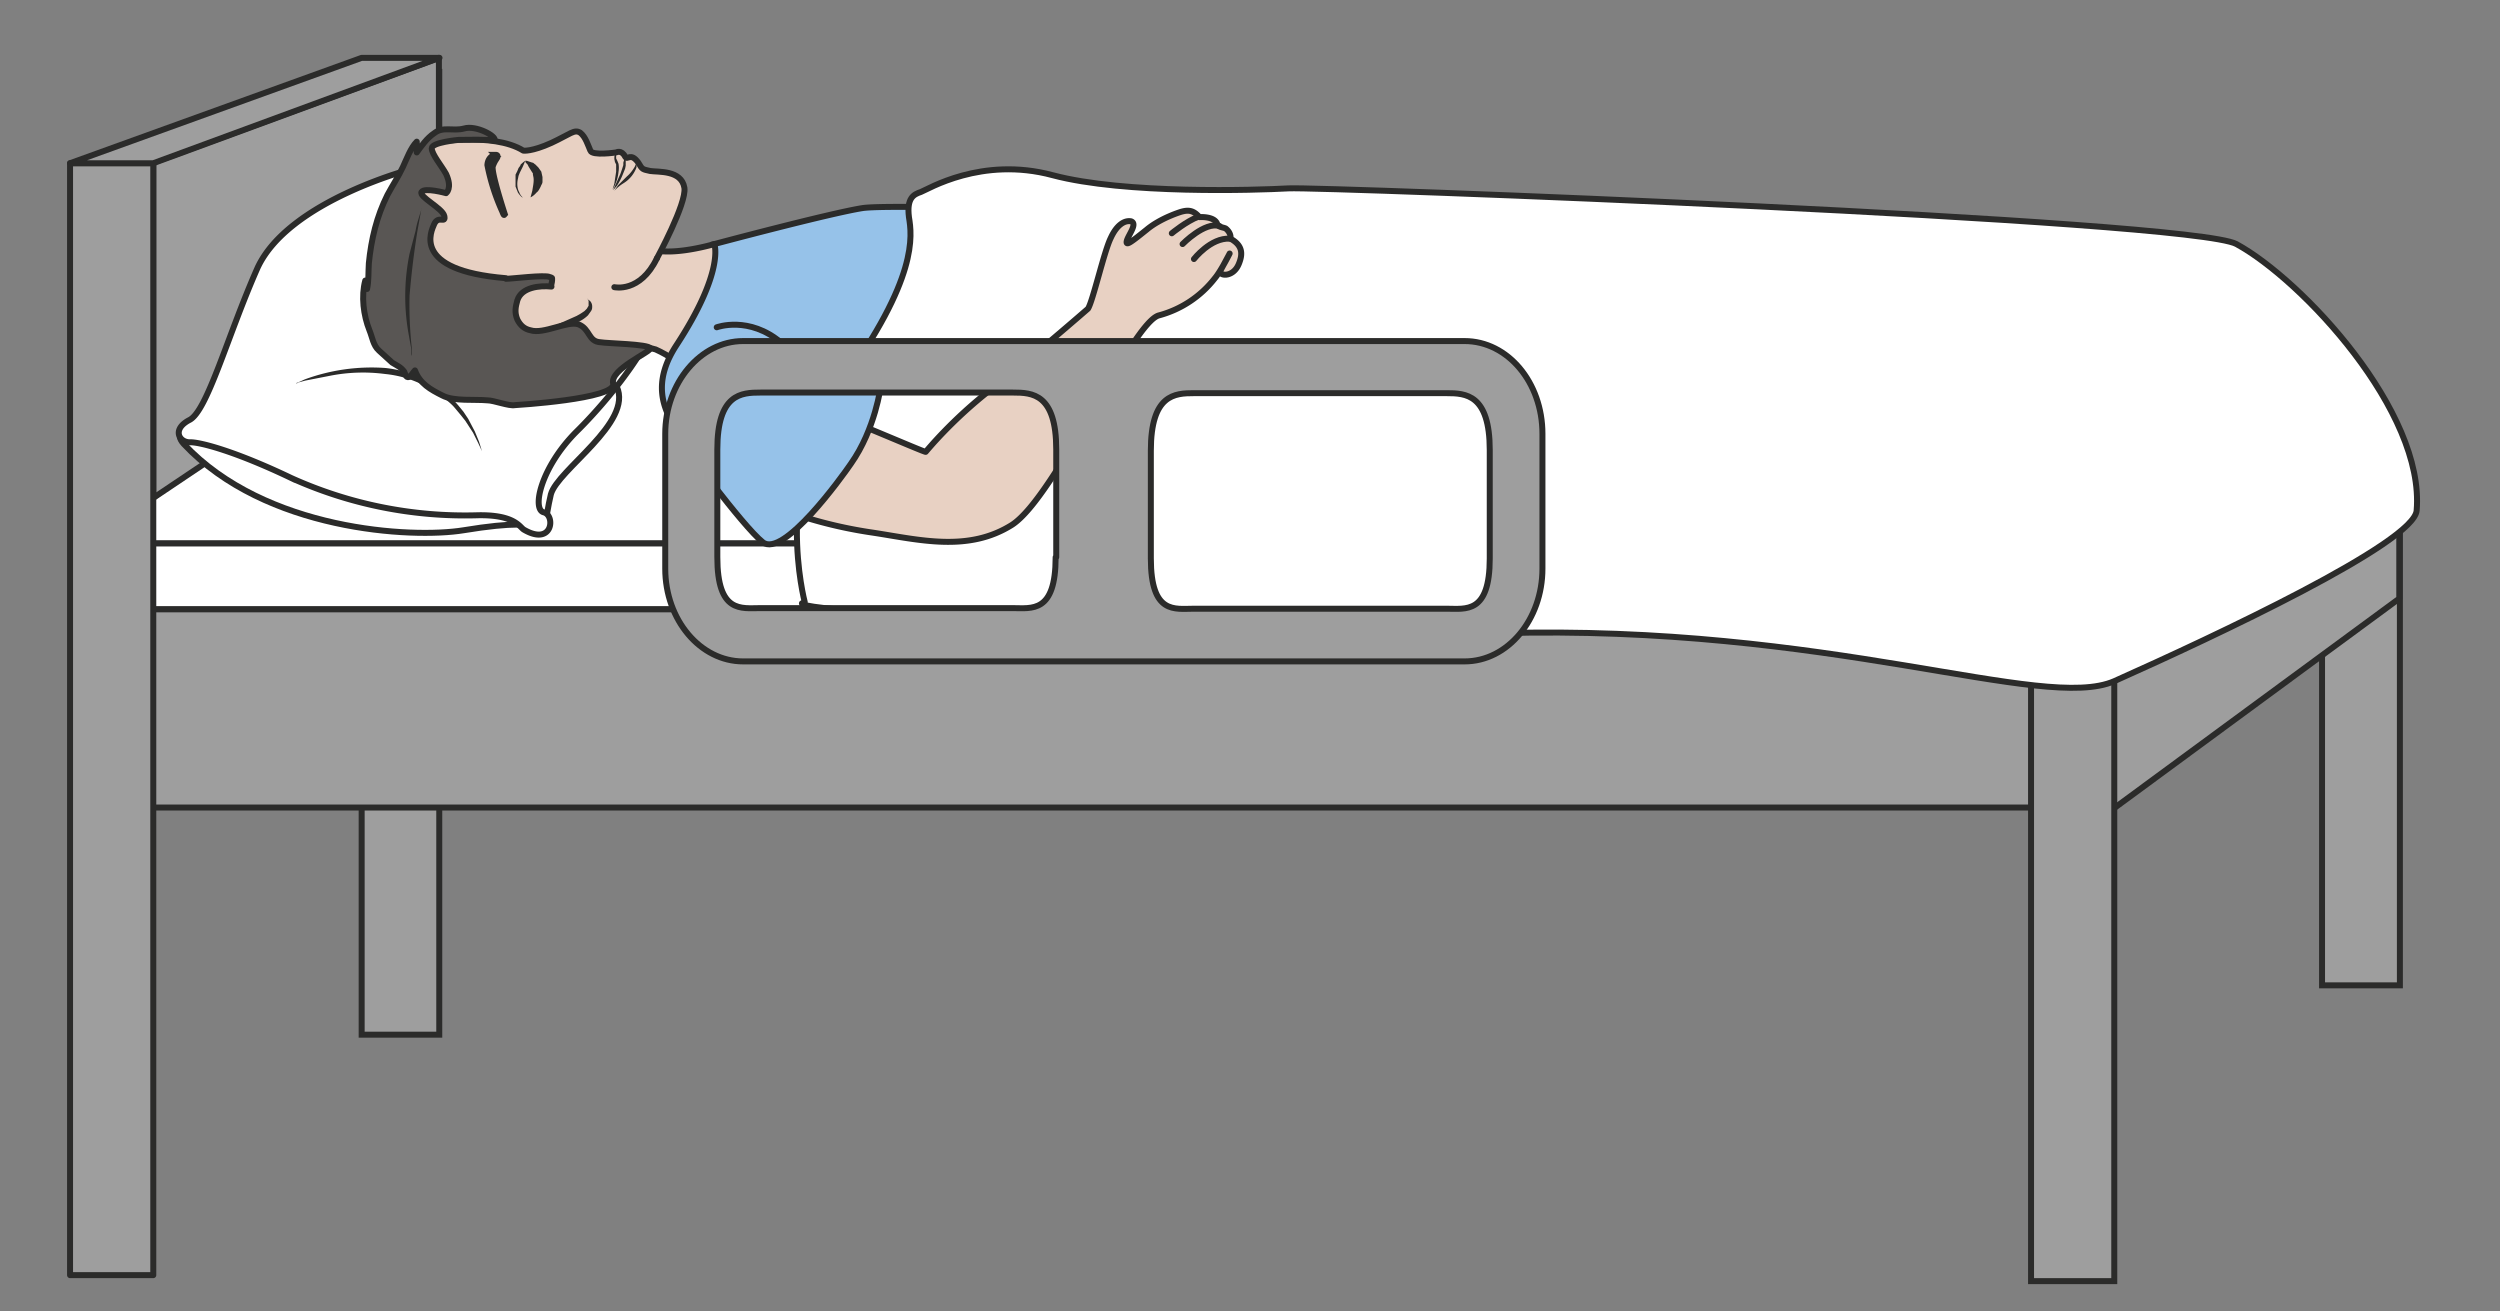
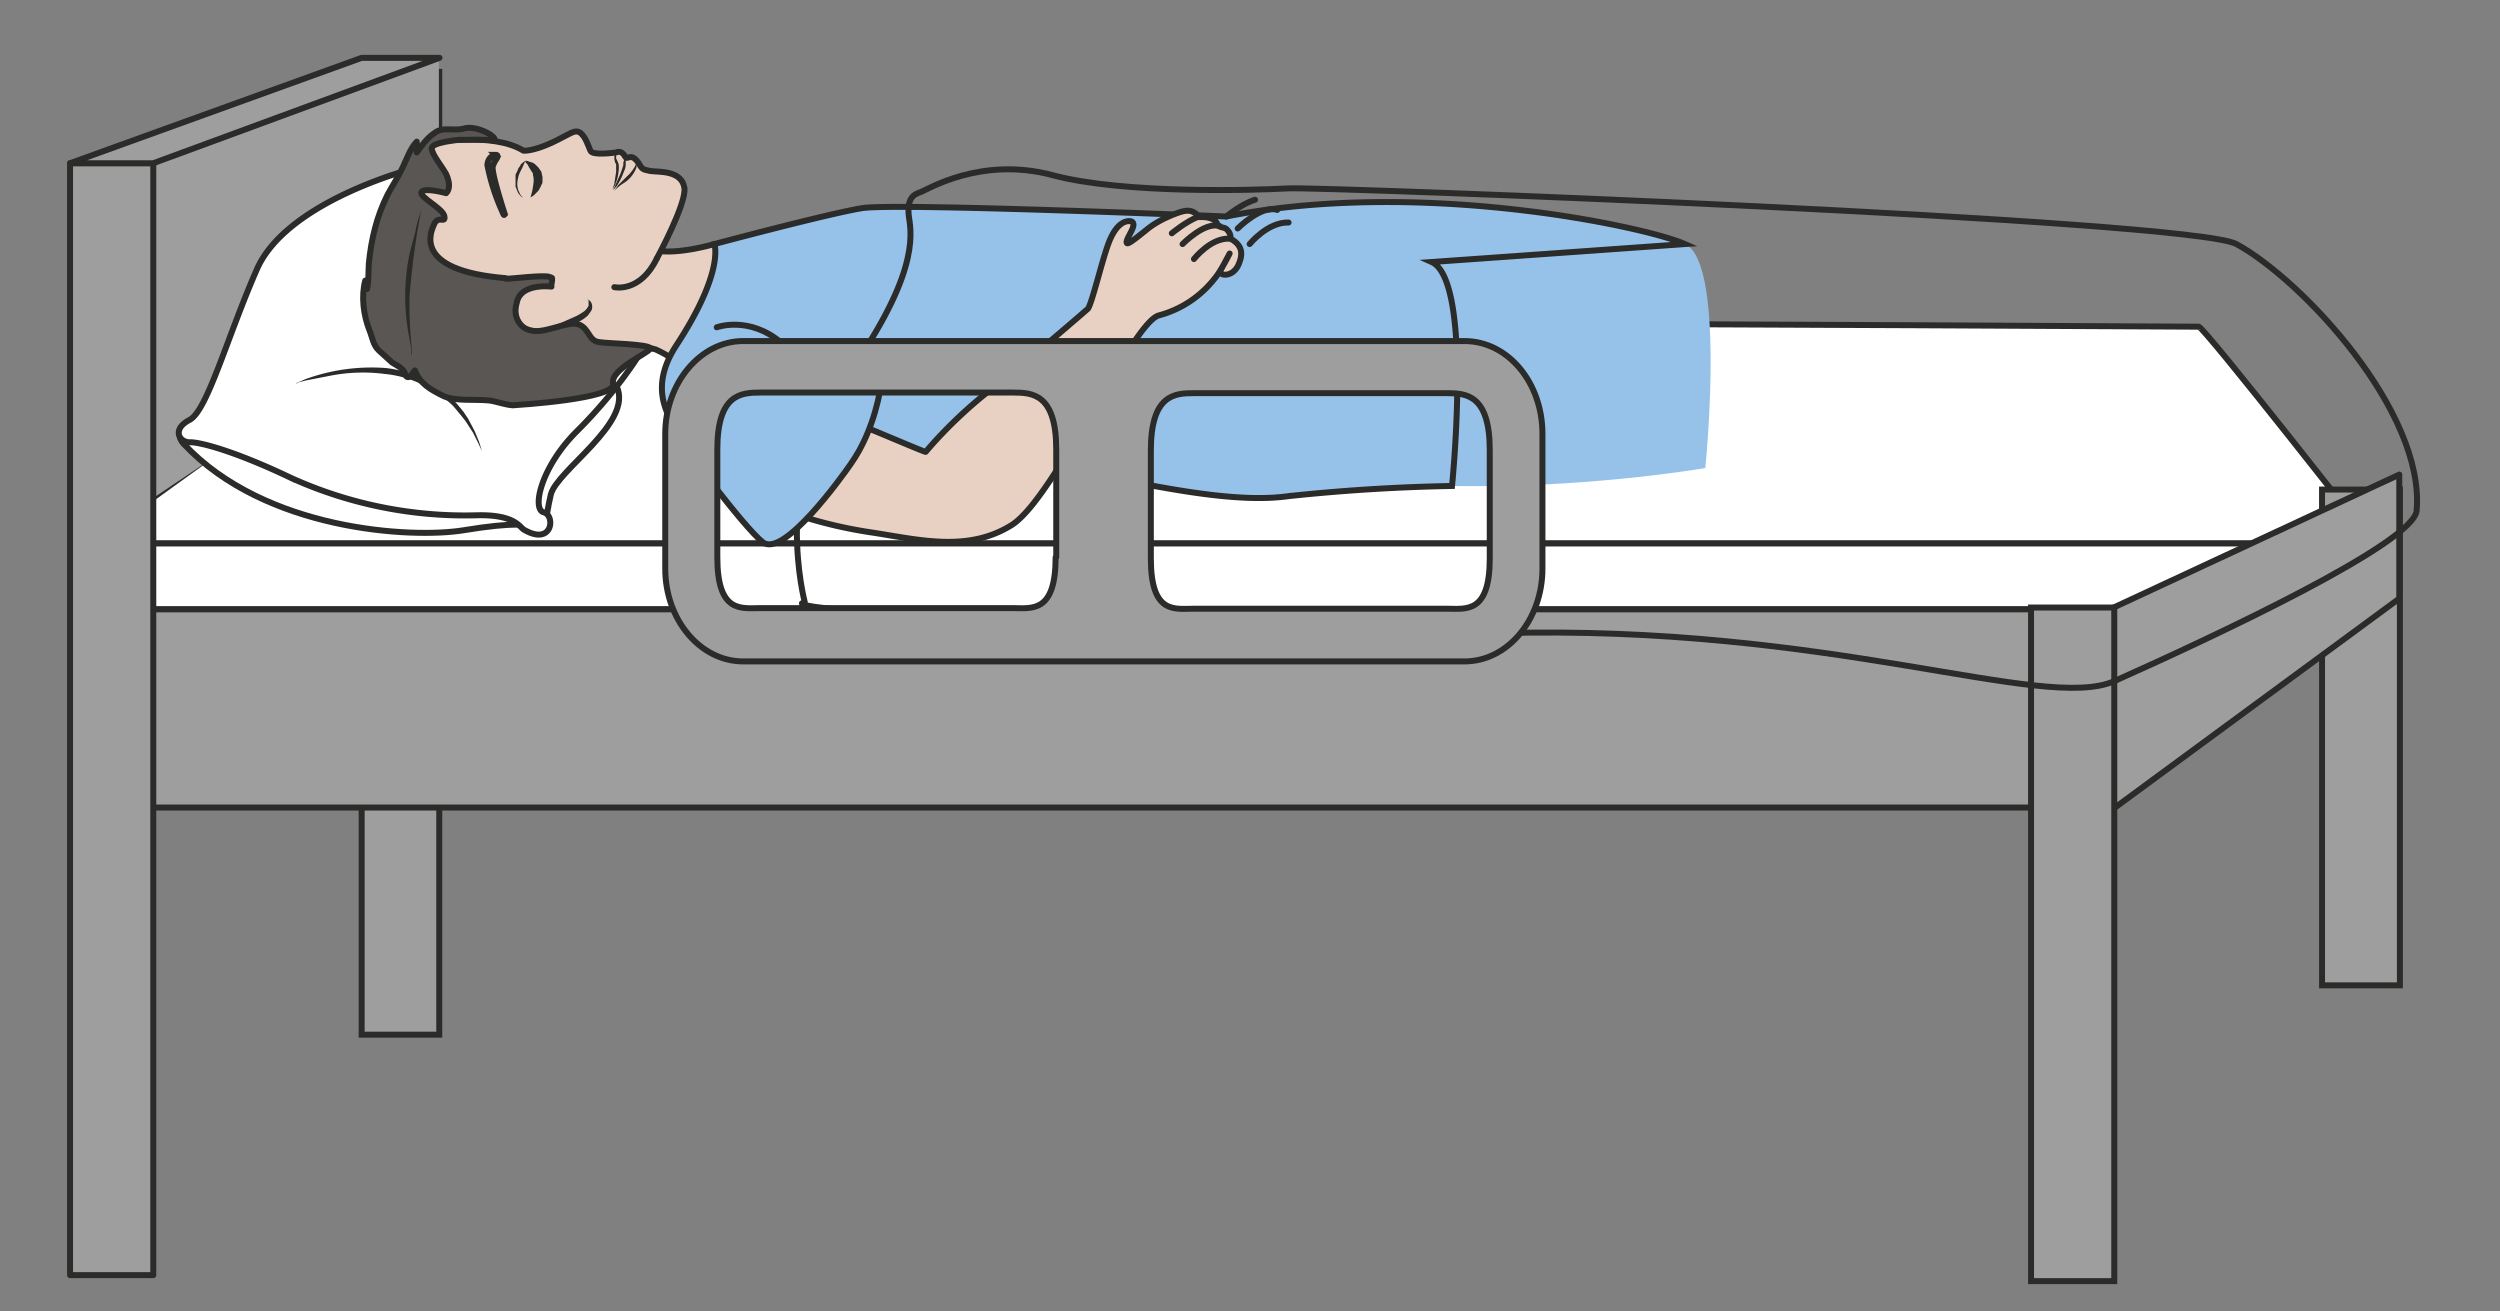
<svg xmlns="http://www.w3.org/2000/svg" viewBox="0 0 521.9 273.7">
  <rect x="0" y="0" width="521.9" height="273.7" fill="#808080" stroke="none" />
  <defs>
    <clipPath id="a">
      <path d="M0 219h417.5V0H0v219z" />
    </clipPath>
  </defs>
  <path d="M91.7 216H75.5V15h16.2v201z" stroke="#2b2b2a" stroke-miterlimit="10" fill="#9e9e9e" stroke-width="1.25" />
  <g clip-path="url(#a)" transform="matrix(1.25 0 0 -1.25 0 273.7)">
    <path d="M15 128.2s47.5 34.5 51.2 36.2c3.8 1.7 300.3 0 301 0 .7.2 29.2-36.2 29.2-36.2H15z" fill="#fff" />
    <path stroke-linejoin="bevel" d="M15 128.2s47.5 34.5 51.2 36.2c3.8 1.7 300.3 0 301 0 .7.2 29.2-36.2 29.2-36.2H15z" stroke="#2b2b2a" stroke-miterlimit="10" fill="none" />
    <path d="M25.6 135.8v56l47.7 17.5v-41.5l-47.7-32z" fill="#9e9e9e" />
-     <path stroke-linejoin="round" d="M25.6 135.8v56l47.7 17.5v-41.5l-47.7-32z" stroke="#2b2b2a" stroke-miterlimit="10" fill="none" />
    <path d="M15 128.2h382.4v-11H15v11z" stroke="#2b2b2a" stroke-miterlimit="10" fill="#fff" />
    <path d="M352.1 84.1H15v33.1H352v-33z" stroke="#2b2b2a" stroke-miterlimit="10" fill="#9e9e9e" />
    <path stroke-linejoin="round" d="M25.6 6H11.7v185.7h13.9V6z" stroke="#2b2b2a" stroke-miterlimit="10" fill="#9e9e9e" />
    <path d="M11.7 191.7l48.7 17.6h13l-47.8-17.6H11.7z" fill="#9e9e9e" />
    <path stroke-linejoin="round" d="M11.7 191.7l48.7 17.6h13l-47.8-17.6H11.7z" stroke="#2b2b2a" stroke-linecap="round" stroke-miterlimit="10" fill="none" />
    <path d="M31.4 146.8s-2.5 0-.7-2c13.6-14.5 38.1-15.8 46.7-14.4 8.5 1.4 11.3 1 12.6.4 1.3-.6 1 1.4 2 5.6 1.1 4.1 13.8 12 11 18-1.4 3.2-28.4-11.5-39.2-9.3-10.7 2.2-32.4 1.7-32.4 1.7" fill="#fff" />
    <path d="M31.4 146.8s-2.5 0-.7-2c13.6-14.5 38.1-15.8 46.7-14.4 8.5 1.4 11.3 1 12.6.4 1.3-.6 1 1.4 2 5.6 1.1 4.1 13.8 12 11 18-1.4 3.2-28.4-11.5-39.2-9.3-10.7 2.2-32.4 1.7-32.4 1.7z" stroke="#2b2b2a" stroke-miterlimit="10" fill="none" />
    <path d="M70.5 191.2c-1.5-.3-22.3-5.7-27.5-17-5-11.3-8.4-24-11.4-25.4-3-1.6-1.6-3.8.2-3.7 1.7 0 7.5-1.5 16.9-6a70.5 70.5 0 0130.8-6.2c6.5.2 7.3-2 8-2.4 4.8-2.8 5.3 2.4 3.3 2.9s-.5 7.5 5.5 13.5c6.1 6 22.1 24.6 11.2 31.2s-16.5 16.4-37 13" fill="#fff" />
    <path d="M70.5 191.2c-1.5-.3-22.3-5.7-27.5-17-5-11.3-8.4-24-11.4-25.4-3-1.6-1.6-3.8.2-3.7 1.7 0 7.5-1.5 16.9-6a70.5 70.5 0 0130.8-6.2c6.5.2 7.3-2 8-2.4 4.8-2.8 5.3 2.4 3.3 2.9s-.5 7.5 5.5 13.5c6.1 6 22.1 24.6 11.2 31.2s-16.5 16.4-37 13z" stroke="#2b2b2a" stroke-miterlimit="10" fill="none" />
    <path d="M49.5 155l.3.1 1.1.5a32.3 32.3 0 0013.5 1.9 21.3 21.3 0 006.9-2l1.5-.9 1.4-1c.9-.7 1.6-1.5 2.3-2.3l.9-1.1.8-1.2 1.1-2.1.7-1.7.5-1.6-.7 1.5-.8 1.6-1.3 2-.8 1-1 1.2c-.6.7-1.4 1.3-2.3 2l-1.3 1-1.5.7a18.2 18.2 0 01-6.5 1.9 28.4 28.4 0 01-9.2-.3l-4.1-.8-1.1-.3-.4-.2" fill="#2b2b2a" />
    <path d="M400.8 54.4h-13v82.8h13V54.4z" stroke="#2b2b2a" stroke-miterlimit="10" fill="#9e9e9e" />
    <path d="M353 84.1v33.4l47.7 22.2V119L353.1 84z" fill="#9e9e9e" />
    <path stroke-linejoin="round" d="M353 84.1v33.4l47.7 22.2V119L353.1 84z" stroke="#2b2b2a" stroke-miterlimit="10" fill="none" />
    <path d="M353 5h-13.8v112.5h13.9V5z" stroke="#2b2b2a" stroke-miterlimit="10" fill="#9e9e9e" />
    <path d="M107.3 178.2c2.6-2.8 12 0 12 0s9.5-3.2 15.6 0c0 0 7.7-2 12.8-3.1a121 121 0 0128.7 3c9 1.7 24.8-30.9 13.9-33.7-11-2.8-61.3-5.2-65.6-3.2-4.2 2-3.5 5.6-3.5 5.6-.6 4-.3 8-3.3 10.3 0 0-3.3 4.1-7.8 4.3 0 0-16 3.2-15.8 6.3 0 3 13 10.5 13 10.5" fill="#e8d1c3" />
    <path stroke-linejoin="round" d="M107.3 178.2c2.6-2.8 12 0 12 0s9.5-3.2 15.6 0c0 0 7.7-2 12.8-3.1a121 121 0 0128.7 3c9 1.7 24.8-30.9 13.9-33.7-11-2.8-61.3-5.2-65.6-3.2-4.2 2-3.5 5.6-3.5 5.6-.6 4-.3 8-3.3 10.3 0 0-3.3 4.1-7.8 4.3 0 0-16 3.2-15.8 6.3 0 3 13 10.5 13 10.5z" stroke="#2b2b2a" stroke-linecap="round" stroke-miterlimit="10" fill="none" />
    <path stroke-linejoin="round" d="M109.7 175.8s5 9.2 4.6 11.8c-.5 3-4.4 2.6-5.7 2.8-1.3.3-1.3.2-2 1.4-1.3 1.8-1.8.3-2.2 1-.6 1.2-1.5.7-1.5.7s-4-.6-4.3.3c-.4.9-.8 2.3-1.7 3-1 .6-1.6-.2-4.8-1.7-3.3-1.5-4.7-1.3-4.7-1.3-5.1 3.2-15.7 1.3-15.7 1.3s-5-5.3-5-19c0-13.9 15.6-18 22.7-18 7 0 4.5-.7 12.6 1.7 2.3.7 4.1 1.8 7.5.8 0 0 5.5-2.4 4.8-4.5" stroke="#2b2b2a" stroke-linecap="round" stroke-miterlimit="10" fill="#e8d1c3" />
    <path d="M84.5 172.4c1 0 6.5.7 7.3.3.5-.2.4 0 .4-.6 0-.3-.2-.7-.1-1-2 .2-5-.1-5.7-2.3-.3-1.1-.5-2 0-3.2.5-1 1.2-1.6 2.2-1.8 2.2-.7 6.1 1.6 8 1 2-.8 1.6-2.9 3.7-3 1.1-.2 8-.3 8.3-1 .2-.6-6.8-3.5-6.2-5.9.6-2.6-16.4-3.6-16.4-3.6-1-.2-3.5.8-4.6.8-2.1.2-5.6-.2-7.5.8-2 1-3.8 2-4.6 4.2-.3-.3-.7-1-1-1.1-.5-.2-.6.5-.8.9-.6.8-1.2 1-2 1.5l-2.2 2c-1 .9-1.1 2.2-1.6 3.4-1 2.5-1.4 5.7-.7 8.3.2-.3.4-1 .3-1.4.3 1.4.2 2.8.3 4.3.4 4 1.3 7.8 3.1 11.4.8 1.5 1.8 3 2.6 4.7.6 1.3 1.3 3.2 2.3 4.2v-1.8c.8 1.1 1.7 2.4 2.9 3.2 1.5 1.2 3.1.3 5 .8 2 .6 5.5-1.3 5.1-2 0 0-.9.2-6 .1 0 0-4.5-.4-4.5-1.4 0-1 1.7-3 2.4-4.3 1.1-2.4 0-3.2 0-3.2s-3.6 1-4.1.2 3.5-2.7 3.8-4c.3-1.4-1 .2-1.7-1.4-.4-1-4-7.7 12-9" fill="#595654" />
    <path stroke-linejoin="round" d="M84.5 172.4c1 0 6.5.7 7.3.3.5-.2.4 0 .4-.6 0-.3-.2-.7-.1-1-2 .2-5-.1-5.7-2.3-.3-1.1-.5-2 0-3.2.5-1 1.2-1.6 2.2-1.8 2.2-.7 6.1 1.6 8 1 2-.8 1.6-2.9 3.7-3 1.1-.2 8-.3 8.3-1 .2-.6-6.8-3.5-6.2-5.9.6-2.6-16.4-3.6-16.4-3.6-1-.2-3.5.8-4.6.8-2.1.2-5.6-.2-7.5.8-2 1-3.8 2-4.6 4.2-.3-.3-.7-1-1-1.1-.5-.2-.6.5-.8.9-.6.8-1.2 1-2 1.5l-2.2 2c-1 .9-1.1 2.2-1.6 3.4-1 2.5-1.4 5.7-.7 8.3.2-.3.4-1 .3-1.4.3 1.4.2 2.8.3 4.3.4 4 1.3 7.8 3.1 11.4.8 1.5 1.8 3 2.6 4.7.6 1.3 1.3 3.2 2.3 4.2v-1.8c.8 1.1 1.7 2.4 2.9 3.2 1.5 1.2 3.1.3 5 .8 2 .6 5.5-1.3 5.1-2 0 0-.9.2-6 .1 0 0-4.5-.4-4.5-1.4 0-1 1.7-3 2.4-4.3 1.1-2.4 0-3.2 0-3.2s-3.6 1-4.1.2 3.5-2.7 3.8-4c.3-1.4-1 .2-1.7-1.4-.4-1-4-7.7 12-9z" stroke="#2b2b2a" stroke-linecap="round" stroke-miterlimit="10" fill="none" />
    <path d="M98.1 169l.3-.2c.2-.1.5-.5.5-1 0-.3 0-.5-.2-.8l-.5-.7a5.7 5.7 0 00-1.4-1c-1-.5-2.2-.8-3-.9h-1.5l1.3.6 2.7 1.2.7.4.3.2.3.2.4.4.3.5v.8l-.2.4" fill="#2b2b2a" />
-     <path d="M82.7 193.1s-1.2-.2-1.3-1.7a35 35 0 012.5-7.8c.3-.8.3-.5.4-.4 0 0-2.3 7-2 8 .4 1.1.7 1.2.8 1.6 0 .3-.2.3-.4.3" fill-rule="evenodd" fill="#2b2b2a" />
    <path d="M82.7 193.1s-1.2-.2-1.3-1.7a35 35 0 012.5-7.8c.3-.8.3-.5.4-.4 0 0-2.3 7-2 8 .4 1.1.7 1.2.8 1.6 0 .3-.2.3-.4.3z" stroke="#2b2b2a" stroke-miterlimit="10" fill="none" />
    <path d="M103 193.3l-.1-.2v-.6l.2-.4.2-.5a4 4 0 000-1.3 7 7 0 00-1-3l.3 1 .3 2v1.2l-.2.4-.1.5c0 .4 0 .7.2.8l.2.1M102.6 187.1l.2.3.4.6.7.7.4.4.4.4c.6.5 1 1.1 1.3 1.6l.3.7v0c.1-.2 0-.5 0-.8a5.2 5.2 0 00-2.1-2.6 7.3 7.3 0 01-1.4-1.1l-.2-.2" fill="#2b2b2a" />
    <path d="M104.5 192.7V191.6v-.3l-.1-.5-.4-1a10 10 0 00-1-1.9l-.6-.7.4.9.8 1.8a22 22 0 01.5 1.5v.4l.2.7.2.2M70.4 184.2l-.7-3.9a142.1 142.1 0 01-1.3-10.7 65.7 65.7 0 01.4-9v-.8l-.1-.3v1.1l-.5 2.8a35.5 35.5 0 00.2 13.2l1 3.8c.2 1.2.5 2 .7 2.7l.3 1" fill="#2b2b2a" />
    <path stroke-linejoin="round" d="M102.6 171s4.3-1 7.1 4.8" stroke="#2b2b2a" stroke-linecap="round" stroke-miterlimit="10" fill="#e8d1c3" />
    <path d="M87.2 186s-.3.2-.7.8l-.4 1v2l.3.6.2.5.3.4c0 .2.2.3.3.4a3.7 3.7 0 00.5.4l-.1-.3-.3-.7-.5-1-.2-.5-.1-.5c-.2-.8-.1-1.7.2-2.2.2-.6.6-.9.6-.9M88.6 186l.3 1.1c.1.7.3 1.5.2 2.2l-.1.5v.2l-.2.3-.5.8-.2.4-.3.3-.1.3h.3l.9-.3c.2 0 .3-.2.5-.3l.5-.5.5-.7.2-.9v-.8c0-.3-.2-.5-.3-.8-.2-.4-.4-.8-.7-1-.5-.6-1-.8-1-.8" fill="#2b2b2a" />
    <path d="M281.4 178.2c-6.8 3-44.5 11-76.6 4.6 0 0-55.1 2.3-60.8 1.4-5.6-.9-24.7-6-24.7-6s1.8-4.5-6.4-17c-6.7-10.4 2.3-16.5 9.5-24.1 2.3-2.4 6.6-3.4 11.2-3.2 9.4.4 30.6 9.7 47.5 6.2 13.6-2.8 25.6-5.2 34.1-4a310 310 0 0027.3 1.7c23-.4 42.3 3 42.3 3s3.5 34.3-3.4 37.4" fill="#96c2e9" />
-     <path d="M281.4 178.2c-6.8 3-44.5 11-76.6 4.6 0 0-55.1 2.3-60.8 1.4-5.6-.9-24.7-6-24.7-6s1.8-4.5-6.4-17c-6.7-10.4 2.3-16.5 9.5-24.1 2.3-2.4 6.6-3.4 11.2-3.2 9.4.4 30.6 9.7 47.5 6.2 13.6-2.8 25.6-5.2 34.1-4a310 310 0 0027.3 1.7c23-.4 42.3 3 42.3 3s3.5 34.3-3.4 37.4z" stroke="#2b2b2a" stroke-miterlimit="10" fill="none" />
+     <path d="M281.4 178.2c-6.8 3-44.5 11-76.6 4.6 0 0-55.1 2.3-60.8 1.4-5.6-.9-24.7-6-24.7-6s1.8-4.5-6.4-17c-6.7-10.4 2.3-16.5 9.5-24.1 2.3-2.4 6.6-3.4 11.2-3.2 9.4.4 30.6 9.7 47.5 6.2 13.6-2.8 25.6-5.2 34.1-4a310 310 0 0027.3 1.7s3.5 34.3-3.4 37.4z" stroke="#2b2b2a" stroke-miterlimit="10" fill="none" />
    <path d="M204.8 182.8s2.5 2.1 4.8 2.8M206.7 180.8s4 4 6.6 3.1M208.7 178.2s3 3.7 6.5 3.6" stroke="#2b2b2a" stroke-linecap="round" stroke-miterlimit="10" fill="none" />
-     <path d="M373.5 178.2c11-6 31.5-28 30.1-44.5-.4-5.4-33.7-21-50.5-28.5-11.9-5.2-47.4 9.6-102.9 8-28-.7-123.8 3.4-115.8 5.2 0 0-5.5 20.6 6 36.3 13 17.8 11.9 24.9 11.4 28-.4 3.2.8 3.8 2 4.2 1.1.4 10.1 6 22 2.8 12-3.2 34-2.5 39.4-2.2 5.4.3 150.7-5.2 158.3-9.3" fill="#fff" />
    <path stroke-linejoin="round" d="M373.5 178.2c11-6 31.5-28 30.1-44.5-.4-5.4-33.7-21-50.5-28.5-11.9-5.2-47.4 9.6-102.9 8-28-.7-123.8 3.4-115.8 5.2 0 0-5.5 20.6 6 36.3 13 17.8 11.9 24.9 11.4 28-.4 3.2.8 3.8 2 4.2 1.1.4 10.1 6 22 2.8 12-3.2 34-2.5 39.4-2.2 5.4.3 150.7-5.2 158.3-9.3z" stroke="#2b2b2a" stroke-linecap="round" stroke-miterlimit="10" fill="none" />
    <path stroke-linejoin="round" d="M132.6 152.3c7-2.4 22-9 22-8.8.2.2 4.3 5.3 11 10.5 6.6 5.1 16.1 13.4 16.1 13.4.8 1.2 2.7 9.6 3.8 11.8 1 2.2 2.3 3 3.4 2.8 1.1-.4-.4-2.2-.7-3.2-.3-1.1.8-.2 3.3 1.8 2.4 2 5.8 3 5.8 3 1.1.3 2 .3 3-.9 0 0 2.6.2 3-1.2.2-.5 1-.5 1.4-.7 1-.8.8-1.7.8-1.7 2-1.1 2.1-2.5 1.4-4.2-1-2.5-3.7-2-3-1l1.4 2.6c.4.8-1.3-2.7-2.4-4a17.6 17.6 0 00-9.3-6.2c-4.5-1-17.3-30.3-24.6-35-7.3-4.6-15.4-2.5-23.2-1.3a74.7 74.7 0 00-22.5 7s10.3 10.9 9.3 15.3" stroke="#2b2b2a" stroke-linecap="round" stroke-miterlimit="10" fill="#e8d1c3" />
    <path d="M195.7 180s2.4 2 4.5 2.8M197.5 178.2s3.7 3.8 6.2 3M199.4 175.7s2.8 3.6 6 3.4" stroke="#2b2b2a" stroke-linecap="round" stroke-miterlimit="10" fill="none" />
    <path stroke-linejoin="round" d="M119.7 164.3s5.4 2 10.8-2.6c5.4-4.5 17.3-6.3 16.6-7.2 0 0-.9-7.2-5-13-1.5-2.2-11.3-15.8-14.7-13.1-3.4 2.7-13.7 16.8-13.7 16.8" stroke="#2b2b2a" stroke-linecap="round" stroke-miterlimit="10" fill="#96c2e9" />
    <path d="M248.8 125.7c0-9.3-4-8.4-7.2-8.4h-42.2c-3.2 0-7.2-1-7.2 8.4v18c0 9.4 4 9.6 7.2 9.6h42.2c3.2 0 7.2-.2 7.2-9.5v-18.1zm-72.5.2c0-9.4-4-8.5-7.2-8.5H127c-3.2 0-7.2-.9-7.2 8.5v18c0 9.3 4 9.5 7.2 9.5h42.2c3.2 0 7.2-.2 7.2-9.5v-18zm68.3 36.1H124.1c-7.1 0-13-7-13-15.5V124c0-8.6 5.9-15.5 13-15.5h120.5c7.2 0 13 7 13 15.5v22.5c0 8.6-5.8 15.5-13 15.5" fill="#9e9e9e" />
    <path stroke-linejoin="round" d="M248.8 125.7c0-9.3-4-8.4-7.2-8.4h-42.2c-3.2 0-7.2-1-7.2 8.4v18c0 9.4 4 9.6 7.2 9.6h42.2c3.2 0 7.2-.2 7.2-9.5v-18.1zm-72.5.2c0-9.4-4-8.5-7.2-8.5H127c-3.2 0-7.2-.9-7.2 8.5v18c0 9.3 4 9.5 7.2 9.5h42.2c3.2 0 7.2-.2 7.2-9.5v-18zm68.3 36.1H124.1c-7.1 0-13-7-13-15.5V124c0-8.6 5.9-15.5 13-15.5h120.5c7.2 0 13 7 13 15.5v22.5c0 8.6-5.8 15.5-13 15.5z" stroke="#2b2b2a" stroke-miterlimit="10" fill="none" />
  </g>
</svg>